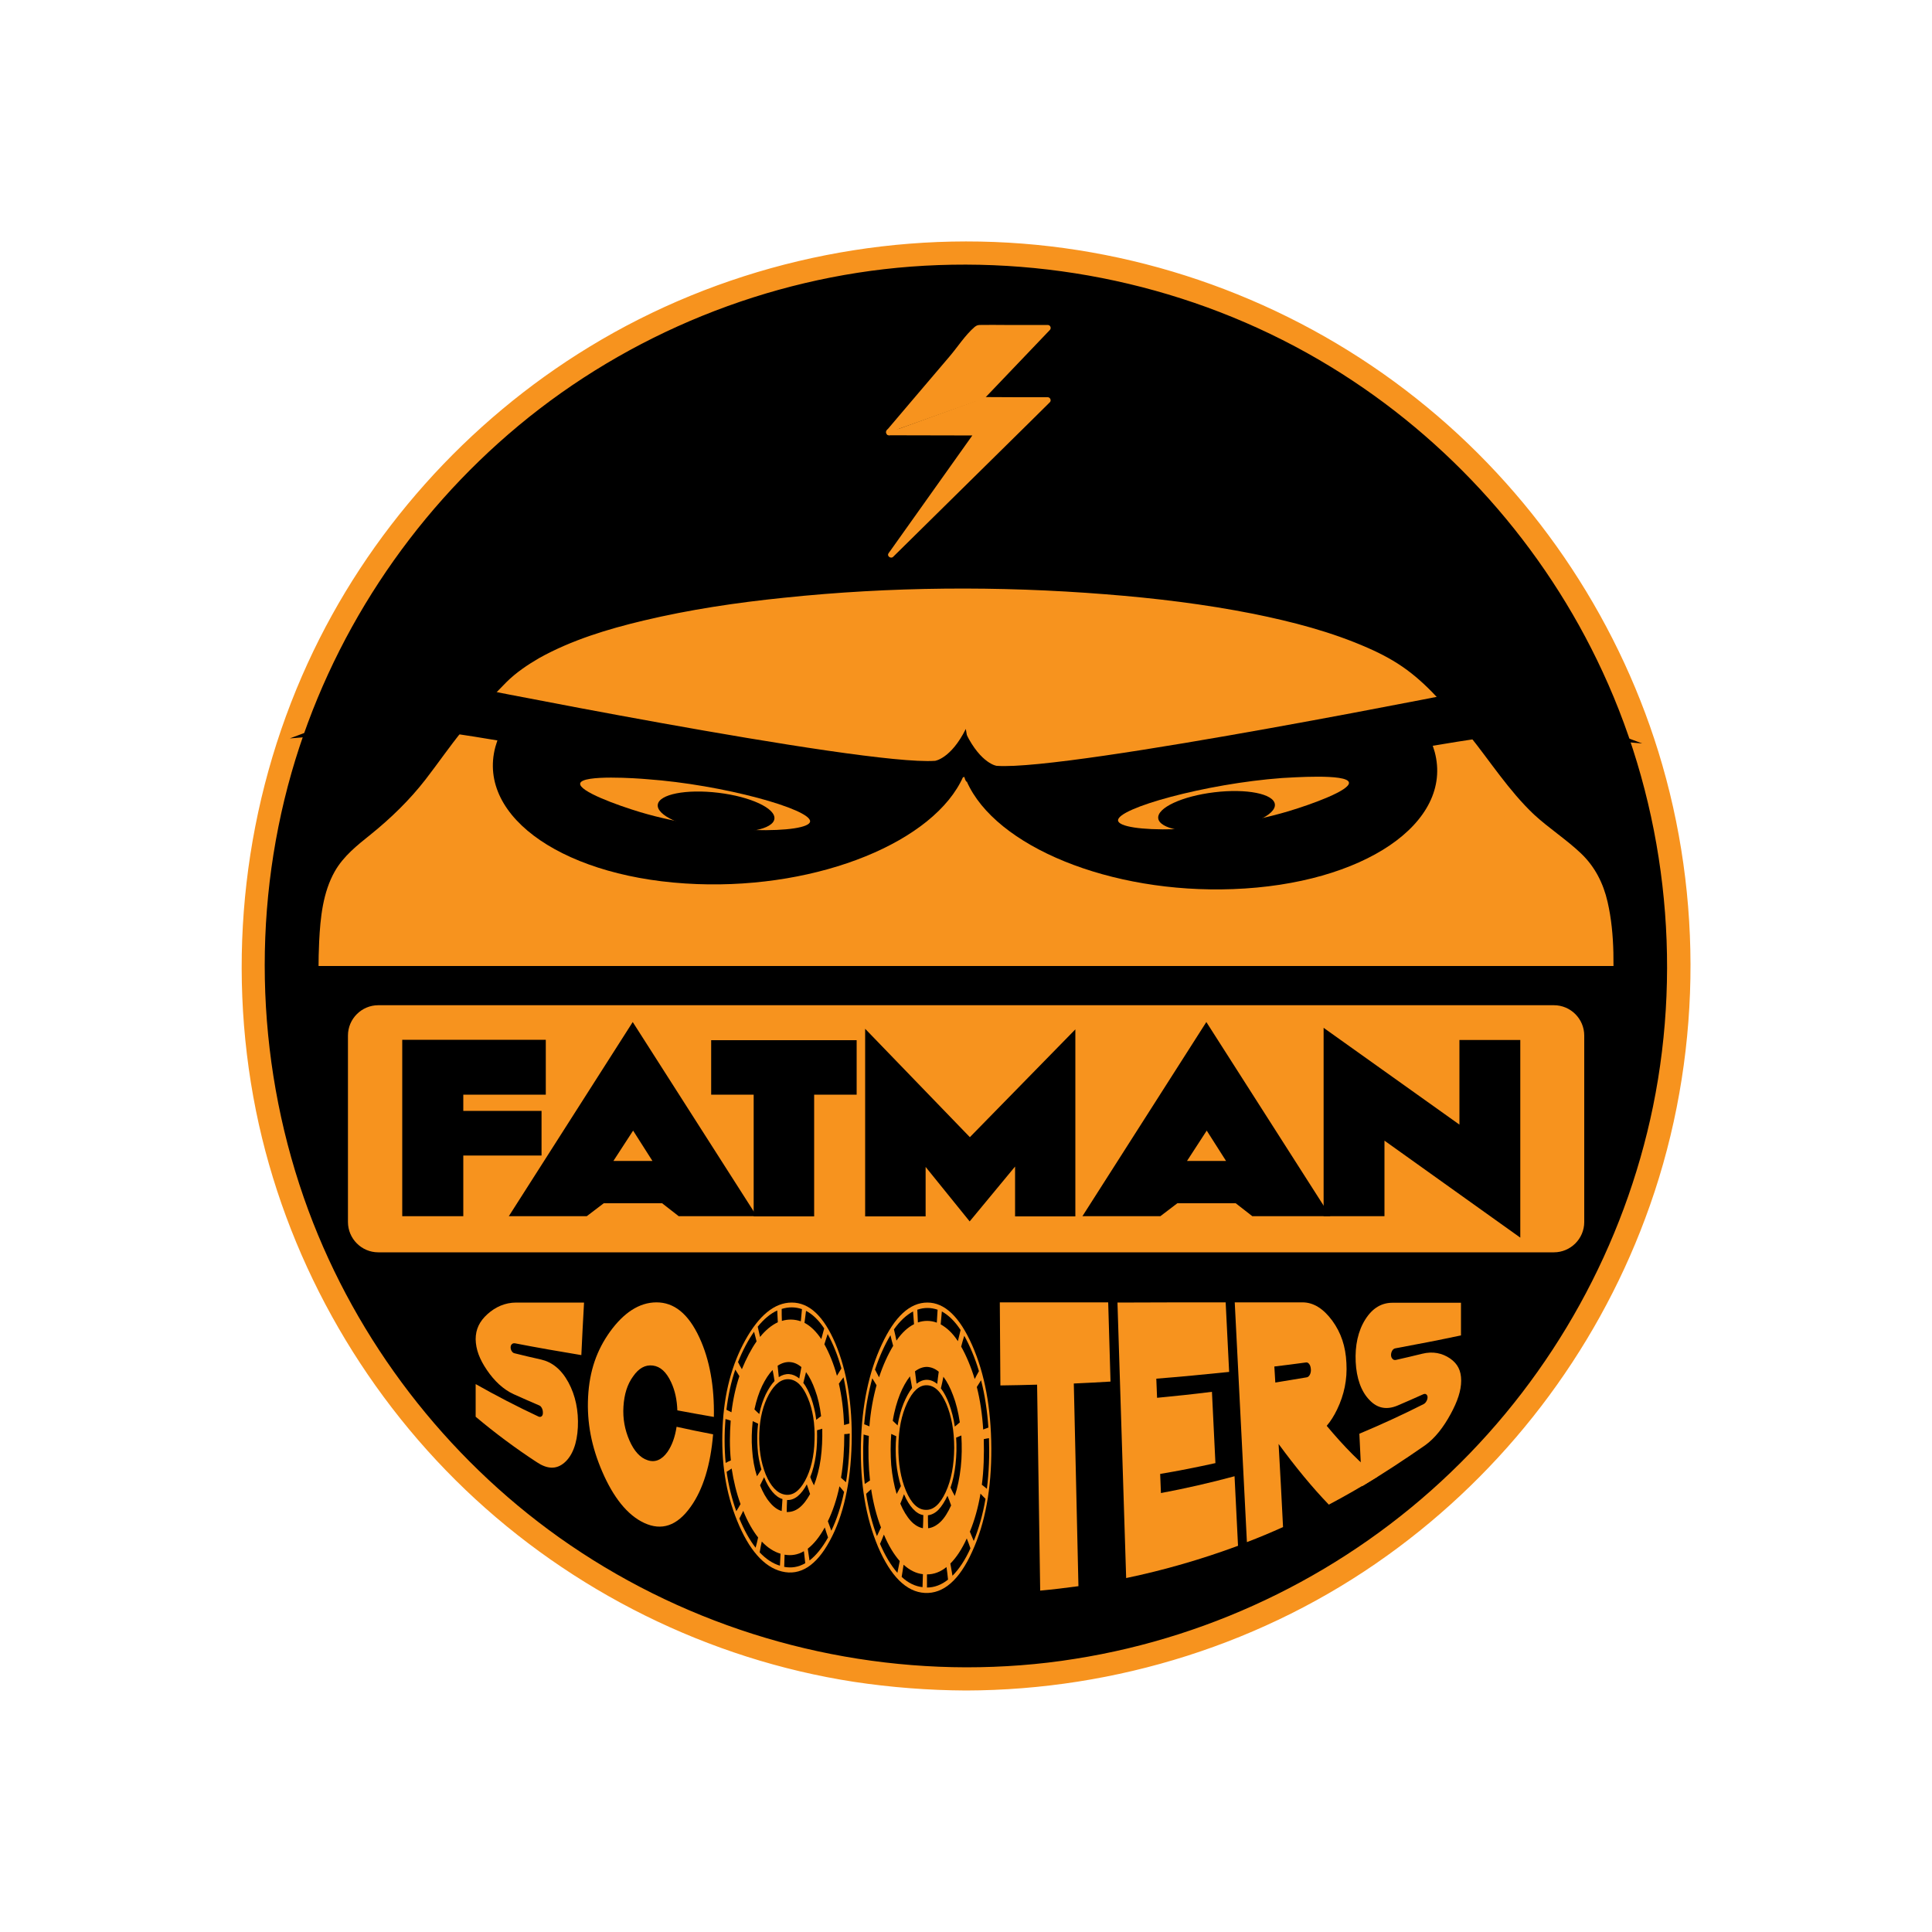
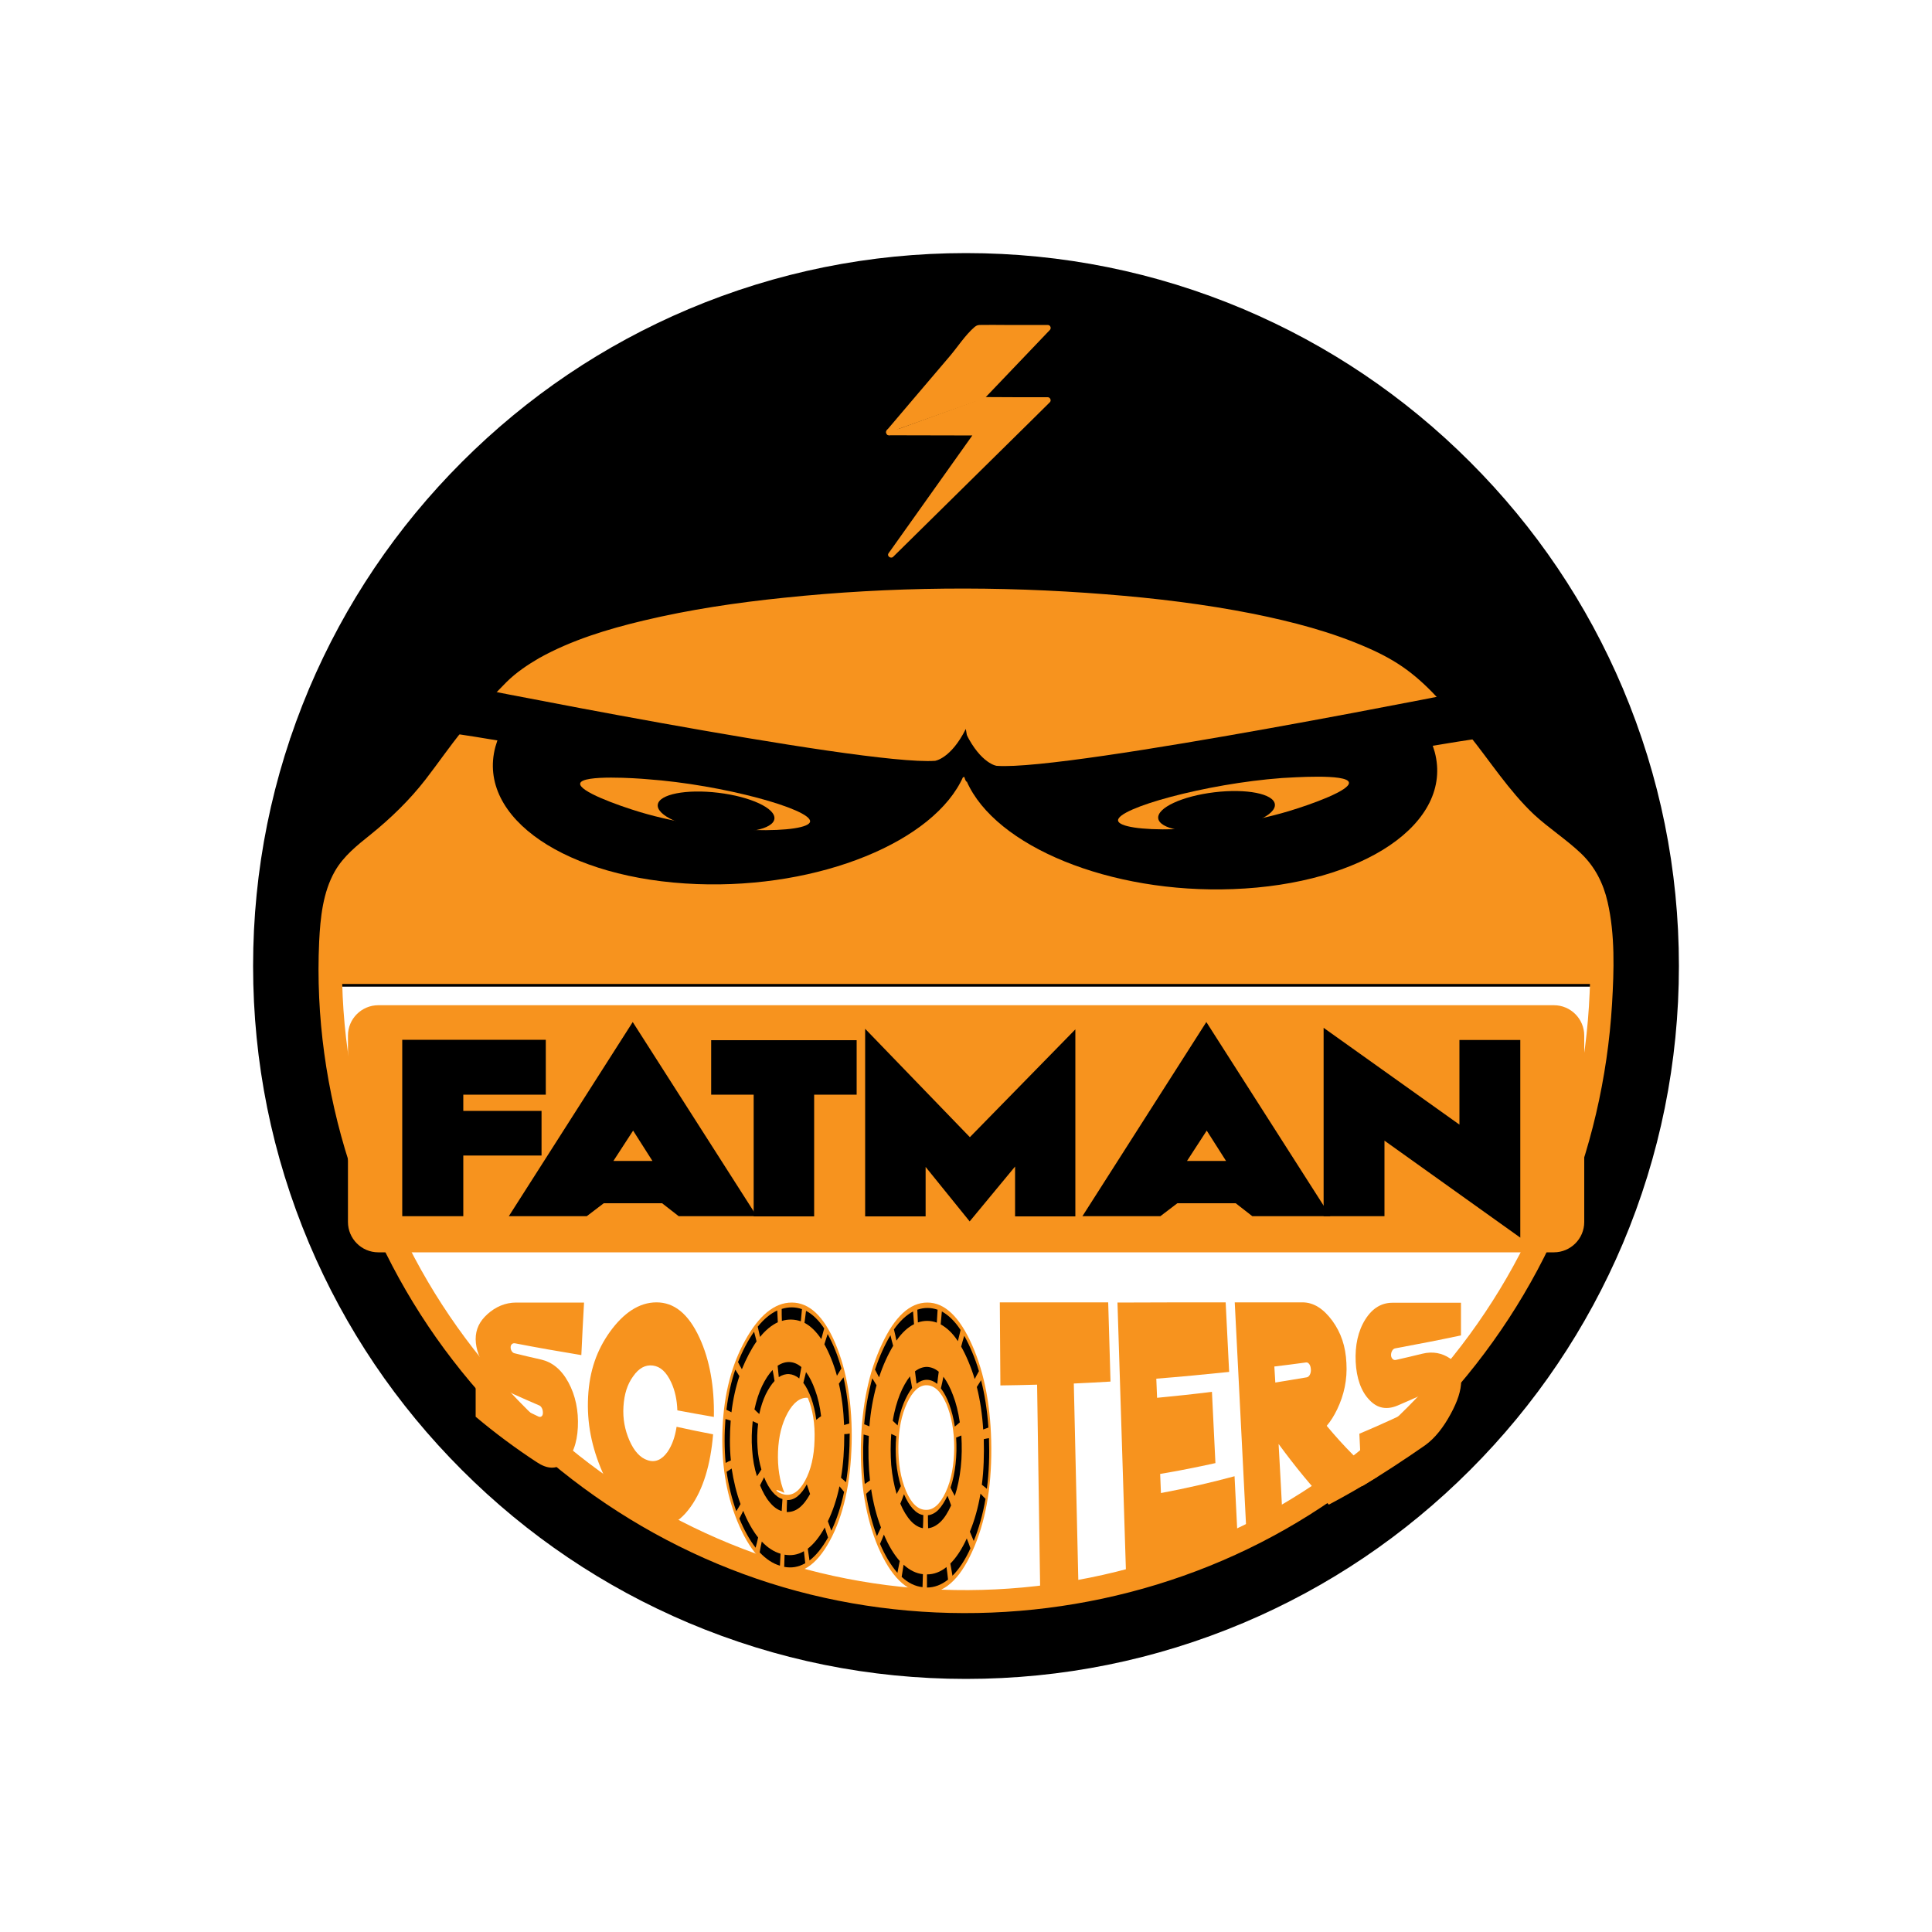
<svg xmlns="http://www.w3.org/2000/svg" id="Layer_1" x="150px" y="150px" viewBox="0 0 1000 1000" style="enable-background:new 0 0 1000 1000;" xml:space="preserve">
  <style type="text/css"> .st0{fill:#F7931E;} .st1{fill-rule:evenodd;clip-rule:evenodd;fill:#F7931E;} .st2{fill-rule:evenodd;clip-rule:evenodd;} </style>
  <g>
    <path class="st0" d="M171,510c0-187.2,147.5-339,329.5-339S830,322.8,830,510H171z" />
    <path d="M830.7,510.7H170.3V510c0-90.7,34.3-176,96.7-240.2c62.4-64.2,145.3-99.5,233.5-99.5c88.2,0,171.1,35.3,233.5,99.5 c62.4,64.2,96.7,149.5,96.7,240.2V510.7z M171.7,509.3h657.6c-0.2-90.1-34.4-174.8-96.3-238.6c-62.1-63.9-144.7-99.1-232.5-99.1 c-87.8,0-170.4,35.2-232.5,99.1C206,334.5,171.8,419.2,171.7,509.3z" />
  </g>
  <g>
    <path d="M500,869c-49.8,0-98.1-9.8-143.6-29c-43.9-18.6-83.4-45.2-117.3-79.1s-60.5-73.3-79.1-117.3c-19.2-45.5-29-93.8-29-143.6 s9.8-98.1,29-143.6c18.6-43.9,45.2-83.4,79.1-117.3s73.3-60.5,117.3-79.1c45.5-19.2,93.8-29,143.6-29s98.1,9.8,143.6,29 c43.9,18.6,83.4,45.2,117.3,79.1s60.5,73.3,79.1,117.3c19.2,45.5,29,93.8,29,143.6s-9.8,98.1-29,143.6 c-18.6,43.9-45.2,83.4-79.1,117.3s-73.3,60.5-117.3,79.1C598.1,859.2,549.8,869,500,869z M266.4,357.4 C253,370.7,241,384.9,230.3,400c-39.2,55.2-59.3,31-59.3,100c0,87.9,34.2,170.5,96.4,232.6C329.5,794.8,412.1,829,500,829 s170.5-34.2,232.6-96.4C794.8,670.5,829,587.9,829,500c0-69-22.1-44.8-61.3-100c-10.7-15.1-22.7-29.3-36.1-42.6 C669.5,295.2,328.5,295.2,266.4,357.4z" />
    <g>
-       <path class="st0" d="M500,863c-75.3-0.2-149.2-23.6-210.7-67.3c-58.7-41.8-104.5-101.4-129.6-169c-26.8-72.3-30-152.6-8.8-226.8 c20.1-70.1,61.5-133,117.5-179.6c57.1-47.5,129-76.7,203.1-82.3c75.8-5.7,152.3,12.2,217.2,51.8c61.2,37.3,110.7,92.8,140.8,157.9 c32.3,69.7,41.5,149.7,26.1,225c-14.8,72-51.5,138.4-104.6,189.3c-53.2,51.1-121.6,85.1-194.5,96.6C537.9,861.6,519,863,500,863 c-7.7,0-7.7,12,0,12c77.8-0.2,154.8-24.4,218.1-69.9c60.6-43.5,107.3-104.4,133.4-174.3c28-74.7,31-158.3,8.9-234.9 c-20.8-72.2-63.7-137.3-121.7-185.1c-59.2-48.9-132.8-78.7-209.4-84.7c-78.1-6.1-157.3,12.6-224.2,53.4 c-63.4,38.6-114.9,96.2-145.8,163.7c-33.1,72.2-42.5,153.9-26.8,231.8c15.1,74.5,53.5,143.6,108.4,196.1 c54.9,52.5,125.8,87.8,201,99.4c19.2,2.9,38.6,4.4,58.1,4.5C507.7,875,507.7,863,500,863z" />
      <path class="st0" d="M262.1,353.1c-7.9,7.9-15.4,16.2-22.5,24.8c-6.8,8.3-12.8,17.1-19.3,25.5c-8.3,10.7-17.9,20-28.4,28.5 c-7,5.6-14.1,11.2-18.6,19.1c-6.2,10.9-7.5,24.1-8.1,36.3c-3.6,77.5,21.9,155.6,69.2,216.8C282,765.9,350.6,810.2,426.7,827 c75.9,16.8,156.7,6.8,225.9-28.6c69.2-35.4,125.3-95.6,155.7-167.2c15-35.5,23.8-73.3,26.1-111.7c1-17.3,1.6-35.6-2.3-52.6 c-2.2-9.7-6.6-18.4-13.9-25.3c-7.6-7.2-16.5-12.9-24.2-20C780.9,409.2,771.3,394,760,380c-9.5-11.8-19.5-24.2-31.7-33.2 c-6.2-4.6-13.1-8.3-20.2-11.4c-19-8.4-39.2-13.6-59.4-17.7c-25.2-5-50.8-8.1-76.4-10.1c-55.3-4.4-111.3-4-166.6,1.8 c-24.4,2.5-48.7,6.1-72.6,11.8c-18.5,4.4-37.3,10.1-54,19.4C273.1,344.1,267.1,348.1,262.1,353.1c-5.5,5.4,3,13.9,8.5,8.5 c4.8-4.7,9.4-7.7,15.8-11.2c7.4-4,14.7-7,22.7-9.7c20-6.9,40.9-11.3,61.8-14.7c52-8.4,105.1-10.4,157.7-8.8 c48.5,1.5,98,5.6,145,18.7c16.2,4.5,32.2,9.9,46.2,19.4c2.8,1.9,4.1,2.9,6.9,5.6c7,6.7,13.5,14,19.7,21.4 c12.1,14.3,21.9,30.4,35.2,43.7c7.6,7.6,16.2,13.8,24.5,20.7c6.6,5.5,11.1,11.2,13.6,19.6c4.4,15.1,3.7,31.9,3.1,47.5 c-0.8,19-3.2,37.8-7.3,56.3c-16.3,73.6-58.8,140-118.5,186.1c-59.7,46.1-134.6,69.5-209.9,66.6c-75.2-2.9-147.9-32.6-203.7-83.2 c-56-50.9-93.2-120.3-103.4-195.4c-2.6-18.8-3.5-37.9-2.7-56.8c0.5-10.7,1.4-22.5,7.3-31.8c4.1-6.4,11.5-11.7,17.8-16.8 c10.8-8.8,20.3-18.8,28.7-29.9c12.5-16.5,24.8-32.6,39.4-47.3C276.1,356.1,267.6,347.6,262.1,353.1z" />
    </g>
  </g>
-   <path d="M840,500c0,187.8-152.2,340-340,340S160,687.8,160,500H840z" />
  <g>
    <g>
      <path class="st1" d="M804.3,648.2H195.8c-8.7,0-15.7-7.1-15.7-15.7V536c0-8.7,7.1-15.7,15.7-15.7h608.5c8.7,0,15.7,7.1,15.7,15.7 v96.5C820,641.2,812.9,648.2,804.3,648.2z" />
    </g>
    <path d="M280.3,598.1h-40.5v31.4h-31.6v-91.3h74.3v28.4h-42.7v8.4h40.5V598.1z" />
    <path d="M263.3,629.6L327.5,529l64.2,100.5h-40.4l-8.6-6.7h-30.2l-8.8,6.7H263.3z M337.7,600.9l-10-15.7l-10.2,15.7H337.7z" />
    <path d="M443.4,566.6h-22v63h-31.3v-63h-22v-28.2h75.3V566.6z" />
    <path d="M556.7,629.6h-31.3v-25.8l-23.5,28.4L479.1,604v25.6h-31.3v-97.1l54.2,56.1l54.6-55.8V629.6z" />
    <path d="M786.9,640.6l-70.3-50.2v39.1h-31.5v-97.5l70.3,50.1v-43.8h31.5V640.6z" />
    <path d="M560.2,629.6L624.4,529l64.2,100.5h-40.4l-8.6-6.7h-30.2l-8.8,6.7H560.2z M634.6,600.9l-10-15.7l-10.2,15.7H634.6z" />
  </g>
  <g>
    <path d="M730.1,367.7c-56.3,22.7-145.5,33.4-229.7,36.8c14.8,33.6,74.2,58.1,137.8,55.7c67.5-2.5,114.2-34.3,104.4-71 C740.5,381.6,736.2,374.4,730.1,367.7z" />
  </g>
  <g>
    <path class="st0" d="M698.2,405c0.8,4-19,11.2-31.3,14.9c-40.6,12.1-87.6,11.1-88.2,4.8c-0.6-6.3,45.3-19.1,84.9-22 C667.9,402.5,697.3,400.3,698.2,405z" />
  </g>
  <g>
    <path class="st0" d="M409,408c-0.7,7.1-37,12.8-67.2,1.8c-9.2-3.3-23.2-10.1-22.3-14.6c1.1-5.2,21.7-4.9,26.2-4.8 C375.1,390.8,409.7,400.9,409,408z" />
  </g>
  <path d="M500.1,379.9c0,0-3.7,18.9,0,24.6c0,0,33.7,11.5,121.3,0.1c87.6-11.3,154.3-26.6,172.5-24.7c18.2,1.9,56.1,4.9,56.1,4.9 l-79-29.5c0,0-217.4,43.8-255,41.1C516,396.5,507.8,395.4,500.1,379.9z" />
  <g>
    <path d="M268.9,365.1c56.3,22.7,145.5,33.4,229.7,36.8c-14.8,33.6-74.2,58.1-137.8,55.7c-67.5-2.5-114.2-34.3-104.4-71 C258.5,378.9,262.8,371.7,268.9,365.1z" />
  </g>
  <g>
    <path class="st0" d="M300.3,405.5c-0.8,4,18.9,11.2,31.2,14.9c40.4,12,87.3,11,87.8,4.8c0.6-6.3-45.1-19.1-84.5-21.9 C330.5,402.9,301.2,400.8,300.3,405.5z" />
  </g>
  <path d="M499.9,377.3c0,0,3.7,18.9,0,24.6c0,0-33.7,11.5-121.3,0.1c-87.6-11.3-154.3-26.6-172.5-24.7c-18.2,1.9-56.1,4.9-56.1,4.9 l79-29.5c0,0,217.4,43.8,255,41.1C484,393.8,492.2,392.7,499.9,377.3z" />
  <g>
    <g>
      <g>
        <path class="st0" d="M246.2,733.3c0-5.6,0-11.3,0-16.9c10.6,6,21.4,11.6,32.5,16.8c0.6,0.3,1.2,0.2,1.6-0.1 c0.5-0.4,0.7-1,0.7-1.8c0-0.8-0.1-1.6-0.5-2.4c-0.4-0.8-0.9-1.3-1.5-1.5c-4.4-1.9-8.8-3.8-13.2-5.8c-5.4-2.5-10-6.9-13.8-12.5 c-3.8-5.6-5.7-10.6-5.8-15.9c0-5.2,2-9.3,6.1-13c4.1-3.7,9.1-6,14.9-6c11.7,0,23.4,0,35.1,0c-0.5,9.1-1,18.1-1.4,27.2 c-11.5-1.9-23-3.9-34.3-6.1c-0.6-0.1-1.2,0-1.6,0.4c-0.5,0.4-0.7,1-0.7,1.7c0,0.7,0.2,1.4,0.6,2c0.4,0.6,0.9,1,1.6,1.1 c4.5,1.1,9,2.2,13.6,3.2c5.6,1.3,10.4,5,14.1,11.8c3.7,6.8,5.3,14.8,4.9,23.2c-0.4,8.4-2.8,14.8-7,18.4 c-4.2,3.6-8.9,3.3-14.3-0.3C266.8,749.6,256.3,741.8,246.2,733.3z" />
      </g>
      <g>
        <path class="st0" d="M350.2,738.5c6.3,1.4,12.6,2.7,18.9,3.9c-1.3,15.6-5.1,28.4-11.6,37.5c-7.1,10-15.1,12.5-24,8.4 c-8.9-4.1-16.1-13.5-21.7-26.4c-5.6-12.9-8.1-25.5-7.4-38.9c0.7-13.5,4.5-24.2,11.4-33.8c6.9-9.5,14.9-15.1,24-15.1 c9,0,16.4,5.7,22.2,18.2c5.3,11.4,7.8,25.3,7.5,41.1c-6.3-1.1-12.6-2.2-18.9-3.4c-0.2-5.4-1.2-10.2-3.2-14.5 c-2.5-5.4-5.6-8.2-9.5-8.7c-3.9-0.5-7.3,1.4-10.2,5.6c-3,4.1-4.6,9.2-5,15.6c-0.4,6.3,0.7,12.1,3.1,17.6c2.4,5.5,5.6,9,9.4,10.2 c3.8,1.3,7.3-0.1,10.3-4.3C347.9,748,349.4,743.7,350.2,738.5z" />
      </g>
      <g>
-         <path class="st0" d="M404.7,813.4c-9.4-2.3-17.1-11.4-23.1-26.1c-6-14.7-8.4-30.6-7.6-48.5c0.8-17.8,4.8-32.6,11.8-45.2 c7-12.6,15-19.4,24-19.4c9,0,16.5,6.9,22.6,21.2c6,14.3,8.9,31.7,8.4,51.9c-0.5,20.2-4.2,37.2-11.3,50.2 C422.5,810.5,414.1,815.7,404.7,813.4z M406.2,773.6c4,0.7,7.5-1.7,10.5-7.2c3-5.5,4.7-12.6,4.9-21c0.3-8.4-0.9-15.8-3.5-21.9 c-2.6-6.2-5.8-9.3-9.7-9.6c-3.9-0.3-7.4,2.4-10.4,7.8c-3,5.5-4.7,12.1-5,20.1c-0.3,8,0.8,15,3.3,21.3 C398.9,769.3,402.2,772.9,406.2,773.6z" />
+         <path class="st0" d="M404.7,813.4c-9.4-2.3-17.1-11.4-23.1-26.1c-6-14.7-8.4-30.6-7.6-48.5c0.8-17.8,4.8-32.6,11.8-45.2 c7-12.6,15-19.4,24-19.4c9,0,16.5,6.9,22.6,21.2c6,14.3,8.9,31.7,8.4,51.9c-0.5,20.2-4.2,37.2-11.3,50.2 C422.5,810.5,414.1,815.7,404.7,813.4z M406.2,773.6c4,0.7,7.5-1.7,10.5-7.2c3-5.5,4.7-12.6,4.9-21c0.3-8.4-0.9-15.8-3.5-21.9 c-3.9-0.3-7.4,2.4-10.4,7.8c-3,5.5-4.7,12.1-5,20.1c-0.3,8,0.8,15,3.3,21.3 C398.9,769.3,402.2,772.9,406.2,773.6z" />
        <g>
          <g>
            <path class="st2" d="M407.2,782.6c2.1,0.1,4.3-0.5,6.4-2.1c2.1-1.6,4-4.1,5.7-7.2c-0.6-1.7-1.1-3.3-1.7-5 c-1.4,2.7-3.1,4.8-4.8,6.2c-1.8,1.4-3.6,2-5.4,1.9C407.3,778.4,407.2,780.5,407.2,782.6z" />
          </g>
          <g>
-             <path class="st2" d="M421.3,768.8c1.5-3.8,2.8-8.6,3.5-13.7c0.7-5.2,0.9-10.3,0.8-15.6c-0.9,0.3-1.8,0.5-2.7,0.8 c0.1,4.3,0,8.7-0.6,12.9c-0.6,4.2-1.6,8.1-2.9,11.3C419.9,766,420.6,767.4,421.3,768.8z" />
-           </g>
+             </g>
          <g>
            <path class="st2" d="M425,733c-0.6-5.1-1.7-9.8-3.1-13.5c-1.3-3.7-2.9-6.9-4.7-9.3c-0.5,1.9-0.9,3.7-1.4,5.6 c1.6,2,2.9,4.8,4.1,7.9c1.1,3.2,2.1,7,2.6,11.2C423.2,734.3,424.1,733.6,425,733z" />
          </g>
          <g>
            <path class="st2" d="M414.8,707.6c-2-1.7-4-2.5-6.1-2.6c-2-0.1-4.1,0.5-6.2,1.9c0.2,2,0.4,4,0.6,5.9c3.5-2.3,7.2-2.1,10.6,0.7 C414.1,711.6,414.4,709.6,414.8,707.6z" />
          </g>
          <g>
            <path class="st2" d="M399.9,709.1c-2,2.1-3.8,4.9-5.4,8.2c-1.6,3.3-3,7.5-4,12.2c0.8,0.8,1.6,1.6,2.5,2.4 c0.8-3.9,2-7.3,3.3-10.1c1.4-2.8,2.9-5.2,4.6-7C400.6,712.9,400.3,711,399.9,709.1z" />
          </g>
          <g>
            <path class="st2" d="M389.6,735.6c-0.5,4.9-0.7,9.7-0.3,14.7c0.3,5,1.2,9.8,2.5,13.8c0.8-1.1,1.5-2.3,2.3-3.5 c-1-3.4-1.8-7.3-2-11.4c-0.3-4.1-0.2-8.3,0.3-12.3C391.4,736.4,390.5,736,389.6,735.6z" />
          </g>
          <g>
            <path class="st2" d="M393.4,768.8c1.4,3.5,3.1,6.6,5.1,8.9c1.9,2.3,4,3.8,6.1,4.4c0.1-2.1,0.3-4.1,0.4-6.2 c-3.6-1-7.1-5.2-9.5-11.3C394.8,766,394.1,767.4,393.4,768.8z" />
          </g>
          <path class="st2" d="M404,804.2c-3.4-1-6.7-3.1-9.7-6.3c-0.4,1.9-0.8,3.7-1.1,5.6c3.3,3.5,6.8,5.8,10.5,6.9 C403.8,808.3,403.9,806.3,404,804.2z" />
          <path class="st2" d="M392.4,795.8c-2.9-3.7-5.5-8.3-7.7-13.8c-0.7,1.3-1.3,2.7-2,4c2.4,5.9,5.3,11.1,8.4,15.1 C391.6,799.4,392,797.6,392.4,795.8z" />
          <path class="st2" d="M383.3,778.5c-2.1-5.7-3.6-11.9-4.6-18.4c-0.9,0.6-1.7,1.2-2.6,1.7c1,7.3,2.8,14.2,5,20.4 C381.9,781,382.6,779.7,383.3,778.5z" />
          <path class="st2" d="M378.3,755.9c-0.7-6.7-0.6-13.7-0.1-20.6c-0.9-0.3-1.8-0.6-2.7-0.8c-0.6,7.5-0.6,15.3,0.1,22.7 C376.5,756.7,377.4,756.3,378.3,755.9z" />
          <path class="st2" d="M378.6,731c0.8-6.7,2.2-13,4.1-18.7c-0.7-1.1-1.4-2.2-2.1-3.4c-2.2,6.3-3.7,13.4-4.6,20.8 C376.8,730.1,377.7,730.5,378.6,731z" />
          <path class="st2" d="M384,708.7c2.2-5.4,4.8-10.4,7.6-14.4c-0.4-1.7-0.9-3.4-1.3-5c-3.1,4.4-5.9,9.7-8.3,15.7 C382.6,706.3,383.3,707.5,384,708.7z" />
          <path class="st2" d="M393.4,692c2.9-3.6,6-6.1,9.2-7.6c-0.1-2-0.2-4-0.3-6.1c-3.5,1.6-6.9,4.4-10.1,8.4 C392.6,688.5,393,690.2,393.4,692z" />
          <path class="st2" d="M404.7,683.7c3.2-1,6.6-0.9,9.8,0.2c0.2-2.1,0.4-4.2,0.6-6.3c-3.4-1.2-7-1.2-10.5-0.1 C404.6,679.6,404.6,681.6,404.7,683.7z" />
          <path class="st2" d="M416.4,684.7c3.1,1.6,6,4.4,8.7,8.4c0.5-1.8,1-3.7,1.5-5.5c-2.9-4.4-6.1-7.4-9.4-9.1 C416.9,680.6,416.7,682.7,416.4,684.7z" />
          <path class="st2" d="M426.7,695.8c2.5,4.5,4.8,10.1,6.5,16.3c0.8-1.3,1.5-2.5,2.3-3.8c-1.9-6.9-4.4-12.9-7.1-17.8 C427.8,692.3,427.2,694.1,426.7,695.8z" />
          <path class="st2" d="M434.2,716.2c1.5,6.5,2.4,13.8,2.7,21.4c0.9-0.3,1.8-0.5,2.7-0.8c-0.3-8.5-1.4-16.7-3-23.9 C435.8,713.9,435,715,434.2,716.2z" />
          <path class="st2" d="M437,742.3c0,7.8-0.5,15.6-1.7,22.6c0.9,0.8,1.7,1.5,2.6,2.3c1.3-8,1.9-16.6,1.9-25.2 C438.8,742.2,437.9,742.3,437,742.3z" />
          <path class="st2" d="M434.5,769.3c-1.4,6.8-3.5,12.9-6,18.1c0.6,1.6,1.2,3.2,1.8,4.9c2.7-5.6,5-12.5,6.6-20.1 C436.1,771.2,435.3,770.3,434.5,769.3z" />
          <path class="st2" d="M426.9,790.6c-2.7,4.9-5.6,8.5-8.8,11c0.3,2,0.6,4.1,0.9,6.1c3.4-2.6,6.7-6.7,9.6-11.9 C428,794,427.4,792.3,426.9,790.6z" />
          <path class="st2" d="M416.1,802.9c-3.2,1.9-6.6,2.4-10,1.8c-0.1,2.1-0.1,4.2-0.2,6.3c3.7,0.7,7.3,0.2,10.9-1.9 C416.6,807,416.3,805,416.1,802.9z" />
        </g>
      </g>
      <g>
        <path class="st0" d="M478.7,824.5c-9.6-0.5-17.7-8.7-24.2-23.8c-6.4-15.2-9.3-32.8-8.9-53.1c0.5-20.3,4.1-37.4,10.8-51.7 c6.7-14.4,14.5-21.7,23.6-21.7c9,0,16.7,7.4,23.2,22.1c6.5,14.7,9.8,32.5,9.9,53.3c0.1,20.8-3.1,38.7-9.9,53.5 C496.6,817.8,488.3,825,478.7,824.5z M479.1,781.5c4,0.2,7.5-2.9,10.4-9.2c2.9-6.3,4.3-13.9,4.4-22.8c0-8.9-1.4-16.5-4.1-22.9 c-2.8-6.4-6.1-9.5-10.1-9.6c-3.9-0.1-7.3,3-10.2,9.2c-2.9,6.2-4.4,13.7-4.5,22.5c-0.1,8.8,1.2,16.4,3.9,22.9 C471.6,778,475,781.4,479.1,781.5z" />
        <path class="st2" d="M480.4,791c2.1-0.2,4.3-1.3,6.4-3.3c2.1-2,3.9-5,5.5-8.5c-0.6-1.7-1.2-3.4-1.9-5c-1.4,3-3,5.5-4.7,7.3 c-1.7,1.7-3.6,2.6-5.4,2.8C480.3,786.5,480.3,788.8,480.4,791z" />
        <path class="st2" d="M494.2,774.3c1.4-4.2,2.5-9.4,3.1-14.9c0.6-5.5,0.6-10.9,0.3-16.4c-0.9,0.4-1.8,0.7-2.7,1.1 c0.3,4.6,0.2,9.2-0.3,13.7c-0.5,4.5-1.4,8.7-2.6,12.2C492.7,771.5,493.4,772.9,494.2,774.3z" />
        <path class="st2" d="M496.8,736.2c-0.8-5.4-2-10.2-3.5-14c-1.4-3.8-3.1-7.1-5-9.6c-0.4,2-0.8,4-1.3,6c1.6,2.1,3.1,4.9,4.3,8.2 c1.2,3.3,2.3,7.3,2.9,11.6C495.1,737.7,496,736.9,496.8,736.2z" />
        <path class="st2" d="M485.9,710c-2-1.7-4.1-2.4-6.1-2.5c-2,0-4.1,0.7-6.2,2.3c0.3,2.1,0.5,4.3,0.8,6.4c3.5-2.7,7.2-2.7,10.7,0.1 C485.3,714.3,485.6,712.1,485.9,710z" />
        <path class="st2" d="M471,712.4c-1.9,2.4-3.7,5.6-5.2,9.3c-1.5,3.8-2.9,8.5-3.7,13.7c0.8,0.8,1.7,1.6,2.5,2.4 c0.7-4.3,1.8-8.2,3.1-11.4c1.3-3.2,2.8-5.9,4.4-8C471.8,716.4,471.4,714.4,471,712.4z" />
        <path class="st2" d="M461.3,742.2c-0.4,5.4-0.4,10.7,0,16.2c0.5,5.4,1.5,10.6,2.8,14.9c0.7-1.4,1.5-2.7,2.2-4.1 c-1.1-3.6-2-7.8-2.4-12.3c-0.4-4.5-0.4-9.1,0-13.5C463.1,743,462.2,742.6,461.3,742.2z" />
        <g>
          <path class="st2" d="M466,778.3c1.5,3.6,3.4,6.7,5.4,8.9c2,2.2,4.2,3.4,6.3,3.8c0.1-2.3,0.2-4.5,0.2-6.8 c-3.7-0.5-7.3-4.5-10-10.8C467.3,775.1,466.7,776.7,466,778.3z" />
        </g>
        <path class="st2" d="M477.7,814.8c-3.5-0.4-6.8-2-10-4.9c-0.3,2.1-0.7,4.2-1,6.3c3.4,3.2,7.1,4.9,10.8,5.3 C477.6,819.3,477.6,817,477.7,814.8z" />
        <path class="st2" d="M465.7,808c-3-3.4-5.8-8-8.2-13.7c-0.6,1.6-1.3,3.2-2,4.8c2.6,6.1,5.7,11.2,9,15 C464.9,812,465.3,810,465.7,808z" />
        <path class="st2" d="M456,790.6c-2.3-5.9-4-12.6-5.1-19.8c-0.9,0.8-1.7,1.6-2.6,2.4c1.2,8,3.2,15.5,5.6,21.9 C454.6,793.6,455.3,792.1,456,790.6z" />
        <path class="st2" d="M450.3,766.3c-0.8-7.4-1-15.3-0.6-23.1c-0.9-0.2-1.8-0.4-2.7-0.7c-0.4,8.6-0.3,17.3,0.6,25.6 C448.5,767.5,449.4,766.9,450.3,766.3z" />
        <path class="st2" d="M450,738.3c0.6-7.6,1.9-14.8,3.7-21.3c-0.7-1.2-1.5-2.4-2.2-3.6c-2,7.2-3.5,15.3-4.2,23.8 C448.2,737.5,449.1,737.9,450,738.3z" />
        <path class="st2" d="M455,712.9c2-6.2,4.6-11.8,7.3-16.3c-0.5-1.8-1-3.7-1.4-5.5c-3,5-5.7,11-8,17.8 C453.6,710.2,454.3,711.6,455,712.9z" />
        <path class="st2" d="M464,693.9c2.8-4.1,5.9-6.9,9.1-8.5c-0.2-2.2-0.3-4.4-0.5-6.6c-3.4,1.8-6.8,4.9-9.9,9.3 C463.2,690,463.6,692,464,693.9z" />
        <path class="st2" d="M475.1,684.5c3.2-1.1,6.6-1.1,9.8,0.1c0.1-2.2,0.3-4.5,0.4-6.7c-3.5-1.2-7-1.2-10.5,0 C474.9,680.1,475,682.3,475.1,684.5z" />
        <path class="st2" d="M486.9,685.5c3.1,1.7,6.2,4.5,8.9,8.7c0.5-1.9,0.9-3.9,1.4-5.8c-3-4.6-6.3-7.7-9.7-9.6 C487.3,681,487.1,683.2,486.9,685.5z" />
        <path class="st2" d="M497.5,697c2.6,4.6,5.1,10.5,7,16.8c0.7-1.4,1.4-2.7,2.2-4.1c-2.1-7-4.8-13.3-7.6-18.3 C498.5,693.2,498,695.1,497.5,697z" />
        <path class="st2" d="M505.6,717.9c1.7,6.7,2.8,14.1,3.3,22c0.9-0.3,1.8-0.7,2.7-1c-0.6-8.7-1.9-17.1-3.8-24.5 C507.1,715.5,506.4,716.7,505.6,717.9z" />
        <path class="st2" d="M509.2,744.9c0.2,8,0,16.1-1,23.6c0.9,0.7,1.8,1.4,2.6,2.1c1.1-8.4,1.4-17.3,1.1-26.2 C511,744.5,510.1,744.7,509.2,744.9z" />
        <path class="st2" d="M507.5,773.1c-1.2,7.2-3.1,13.9-5.5,19.7c0.7,1.6,1.3,3.2,2,4.8c2.6-6.3,4.7-13.7,6.1-21.8 C509.2,774.9,508.3,774,507.5,773.1z" />
        <path class="st2" d="M500.4,796.3c-2.5,5.5-5.4,9.9-8.5,13c0.4,2.1,0.7,4.2,1.1,6.3c3.4-3.4,6.6-8.2,9.3-14.2 C501.7,799.7,501.1,798,500.4,796.3z" />
        <path class="st2" d="M489.9,811.1c-3.2,2.6-6.6,3.8-10.1,3.8c0,2.3,0,4.5,0,6.8c3.7,0,7.4-1.3,10.9-4.1 C490.5,815.4,490.2,813.2,489.9,811.1z" />
      </g>
      <g>
        <path class="st0" d="M555.8,716.1c0.8,35,1.6,70,2.4,104.9c-6.6,0.9-13.2,1.7-19.8,2.3c-0.5-35.5-1.1-71.1-1.6-106.6 c-6.3,0.2-12.7,0.3-19,0.4c-0.1-14.3-0.2-28.7-0.3-43c18.7,0,37.4,0,56.1,0c0.4,13.7,0.8,27.3,1.2,41 C568.5,715.5,562.2,715.8,555.8,716.1z" />
      </g>
      <g>
        <path class="st0" d="M634.4,674.1c0.6,12,1.2,24,1.8,36c-12.5,1.3-25.1,2.5-37.7,3.5c0.1,3.3,0.3,6.6,0.4,9.9 c9.5-0.9,18.9-1.9,28.4-3.1c0.6,12.3,1.2,24.6,1.8,36.9c-9.5,2.1-19,4-28.6,5.6c0.1,3.3,0.3,6.6,0.4,9.9 c12.8-2.4,25.5-5.3,38.1-8.7c0.6,12,1.2,24,1.8,36c-18.9,7-38.3,12.6-57.9,16.7c-1.5-47.5-3-95.1-4.5-142.6 C597,674.1,615.7,674.1,634.4,674.1z" />
      </g>
      <g>
        <path class="st0" d="M674.2,674.1c5.8,0,10.9,3.4,15.4,9.5c4.5,6.2,6.9,13.2,7.3,21.9c0.5,8.6-1.2,16.5-4.8,24 c-1.6,3.3-3.4,6.2-5.4,8.5c9,10.8,17.8,19.7,26.3,26.3c-8.3,5.2-16.7,10-25.2,14.5c-8.5-8.8-17.2-19.4-26-31.4 c0.8,14.3,1.6,28.6,2.3,43c-6.2,2.8-12.4,5.4-18.7,7.8c-2.1-41.4-4.2-82.7-6.3-124.1C650.8,674.1,662.5,674.1,674.2,674.1z M659.6,707.3c0.2,2.8,0.3,5.5,0.5,8.3c5.4-0.9,10.9-1.8,16.3-2.7c0.6-0.1,1.2-0.6,1.6-1.4c0.4-0.8,0.6-1.8,0.5-2.8 c-0.1-1.1-0.3-1.9-0.8-2.6c-0.5-0.7-1.1-1-1.7-0.9C670.5,705.9,665.1,706.7,659.6,707.3z" />
      </g>
      <g>
        <path class="st0" d="M705,769.3c-0.5-9.1-1-18.1-1.4-27.2c11.2-4.7,22.3-9.8,33.2-15.3c0.6-0.3,1.1-0.8,1.5-1.5 c0.4-0.7,0.6-1.4,0.6-2.1c0-0.7-0.3-1.2-0.7-1.5c-0.4-0.3-1-0.3-1.6,0c-4.4,2-8.8,3.9-13.2,5.8c-5.5,2.3-10.4,1.6-14.6-2.9 c-4.3-4.4-6.7-11.3-7.1-19.7c-0.4-8.4,1.2-16,5-22c3.8-6,8.6-8.7,14.4-8.6c11.7,0,23.4,0,35.1,0c0,5.6,0,11.3,0,16.9 c-11.3,2.4-22.6,4.6-34,6.7c-0.6,0.1-1.2,0.5-1.6,1.2c-0.4,0.7-0.6,1.4-0.6,2.3c0,0.8,0.3,1.5,0.8,2c0.5,0.5,1,0.6,1.7,0.5 c4.5-1,9.1-2.1,13.6-3.2c5.6-1.4,10.4-0.3,14.4,2.4c3.9,2.7,5.8,6.2,5.8,11.5c0,5.2-1.9,10.8-5.5,17.4 c-3.6,6.6-7.9,12.3-13.2,16.1C726.8,755.6,716,762.7,705,769.3z" />
      </g>
    </g>
  </g>
  <g>
    <g>
      <polyline class="st0" points="460.1,223.8 506.2,223.8 461.2,287.1 542.4,207.2 506.2,207.1 " />
      <path class="st0" d="M460.1,225.3c15.4,0,30.7,0.1,46.1,0.1c-0.4-0.8-0.9-1.5-1.3-2.3c-15,21.1-30,42.2-45,63.3 c-1,1.4,1.2,3,2.4,1.8c23.6-23.3,47.3-46.6,70.9-69.9c3.4-3.4,6.8-6.7,10.2-10.1c0.9-0.9,0.2-2.6-1.1-2.6c-12.1,0-24.1,0-36.2-0.1 c-1.9,0-1.9,3,0,3c12.1,0,24.1,0,36.2,0.1c-0.4-0.9-0.7-1.7-1.1-2.6c-23.6,23.3-47.3,46.6-70.9,69.9c-3.4,3.4-6.8,6.7-10.2,10.1 c0.8,0.6,1.6,1.2,2.4,1.8c15-21.1,30-42.2,45-63.3c0.7-1-0.2-2.3-1.3-2.3c-15.4,0-30.7-0.1-46.1-0.1 C458.2,222.2,458.2,225.2,460.1,225.3L460.1,225.3z" />
    </g>
    <g>
      <polyline class="st0" points="506.4,207.3 542.3,169.7 506.1,169.6 460.1,223.8 " />
      <path class="st0" d="M507.5,208.4c12-12.5,23.9-25.1,35.9-37.6c0.9-0.9,0.3-2.6-1.1-2.6c-7.5,0-15,0-22.5,0c-4,0-8.1-0.1-12.1,0 c-1.5,0-2,0.1-3.2,1c-4.9,4.2-8.9,10.5-13.1,15.4c-6.7,7.8-13.3,15.7-20,23.5c-4.1,4.9-8.3,9.7-12.4,14.6 c-1.2,1.5,0.9,3.6,2.1,2.1c9.7-11.4,19.4-22.8,29.1-34.2c5-5.9,10-11.8,15.1-17.7c0.5-0.6,1-1.2,1.5-1.8c0.7-1-1.2,0-0.2,0 c3.3,0.2,6.6,0,9.9,0c8.6,0,17.2,0,25.8,0.1c-0.4-0.9-0.7-1.7-1.1-2.6c-12,12.5-23.9,25.1-35.9,37.6 C504,207.7,506.2,209.8,507.5,208.4L507.5,208.4z" />
    </g>
  </g>
  <ellipse transform="matrix(0.993 -0.12 0.12 0.993 -45.721 78.287)" class="st2" cx="629.4" cy="420.1" rx="30.4" ry="9.9" />
  <ellipse transform="matrix(0.12 -0.993 0.993 0.12 -90.964 737.568)" class="st2" cx="370.4" cy="420.1" rx="9.9" ry="30.4" />
</svg>